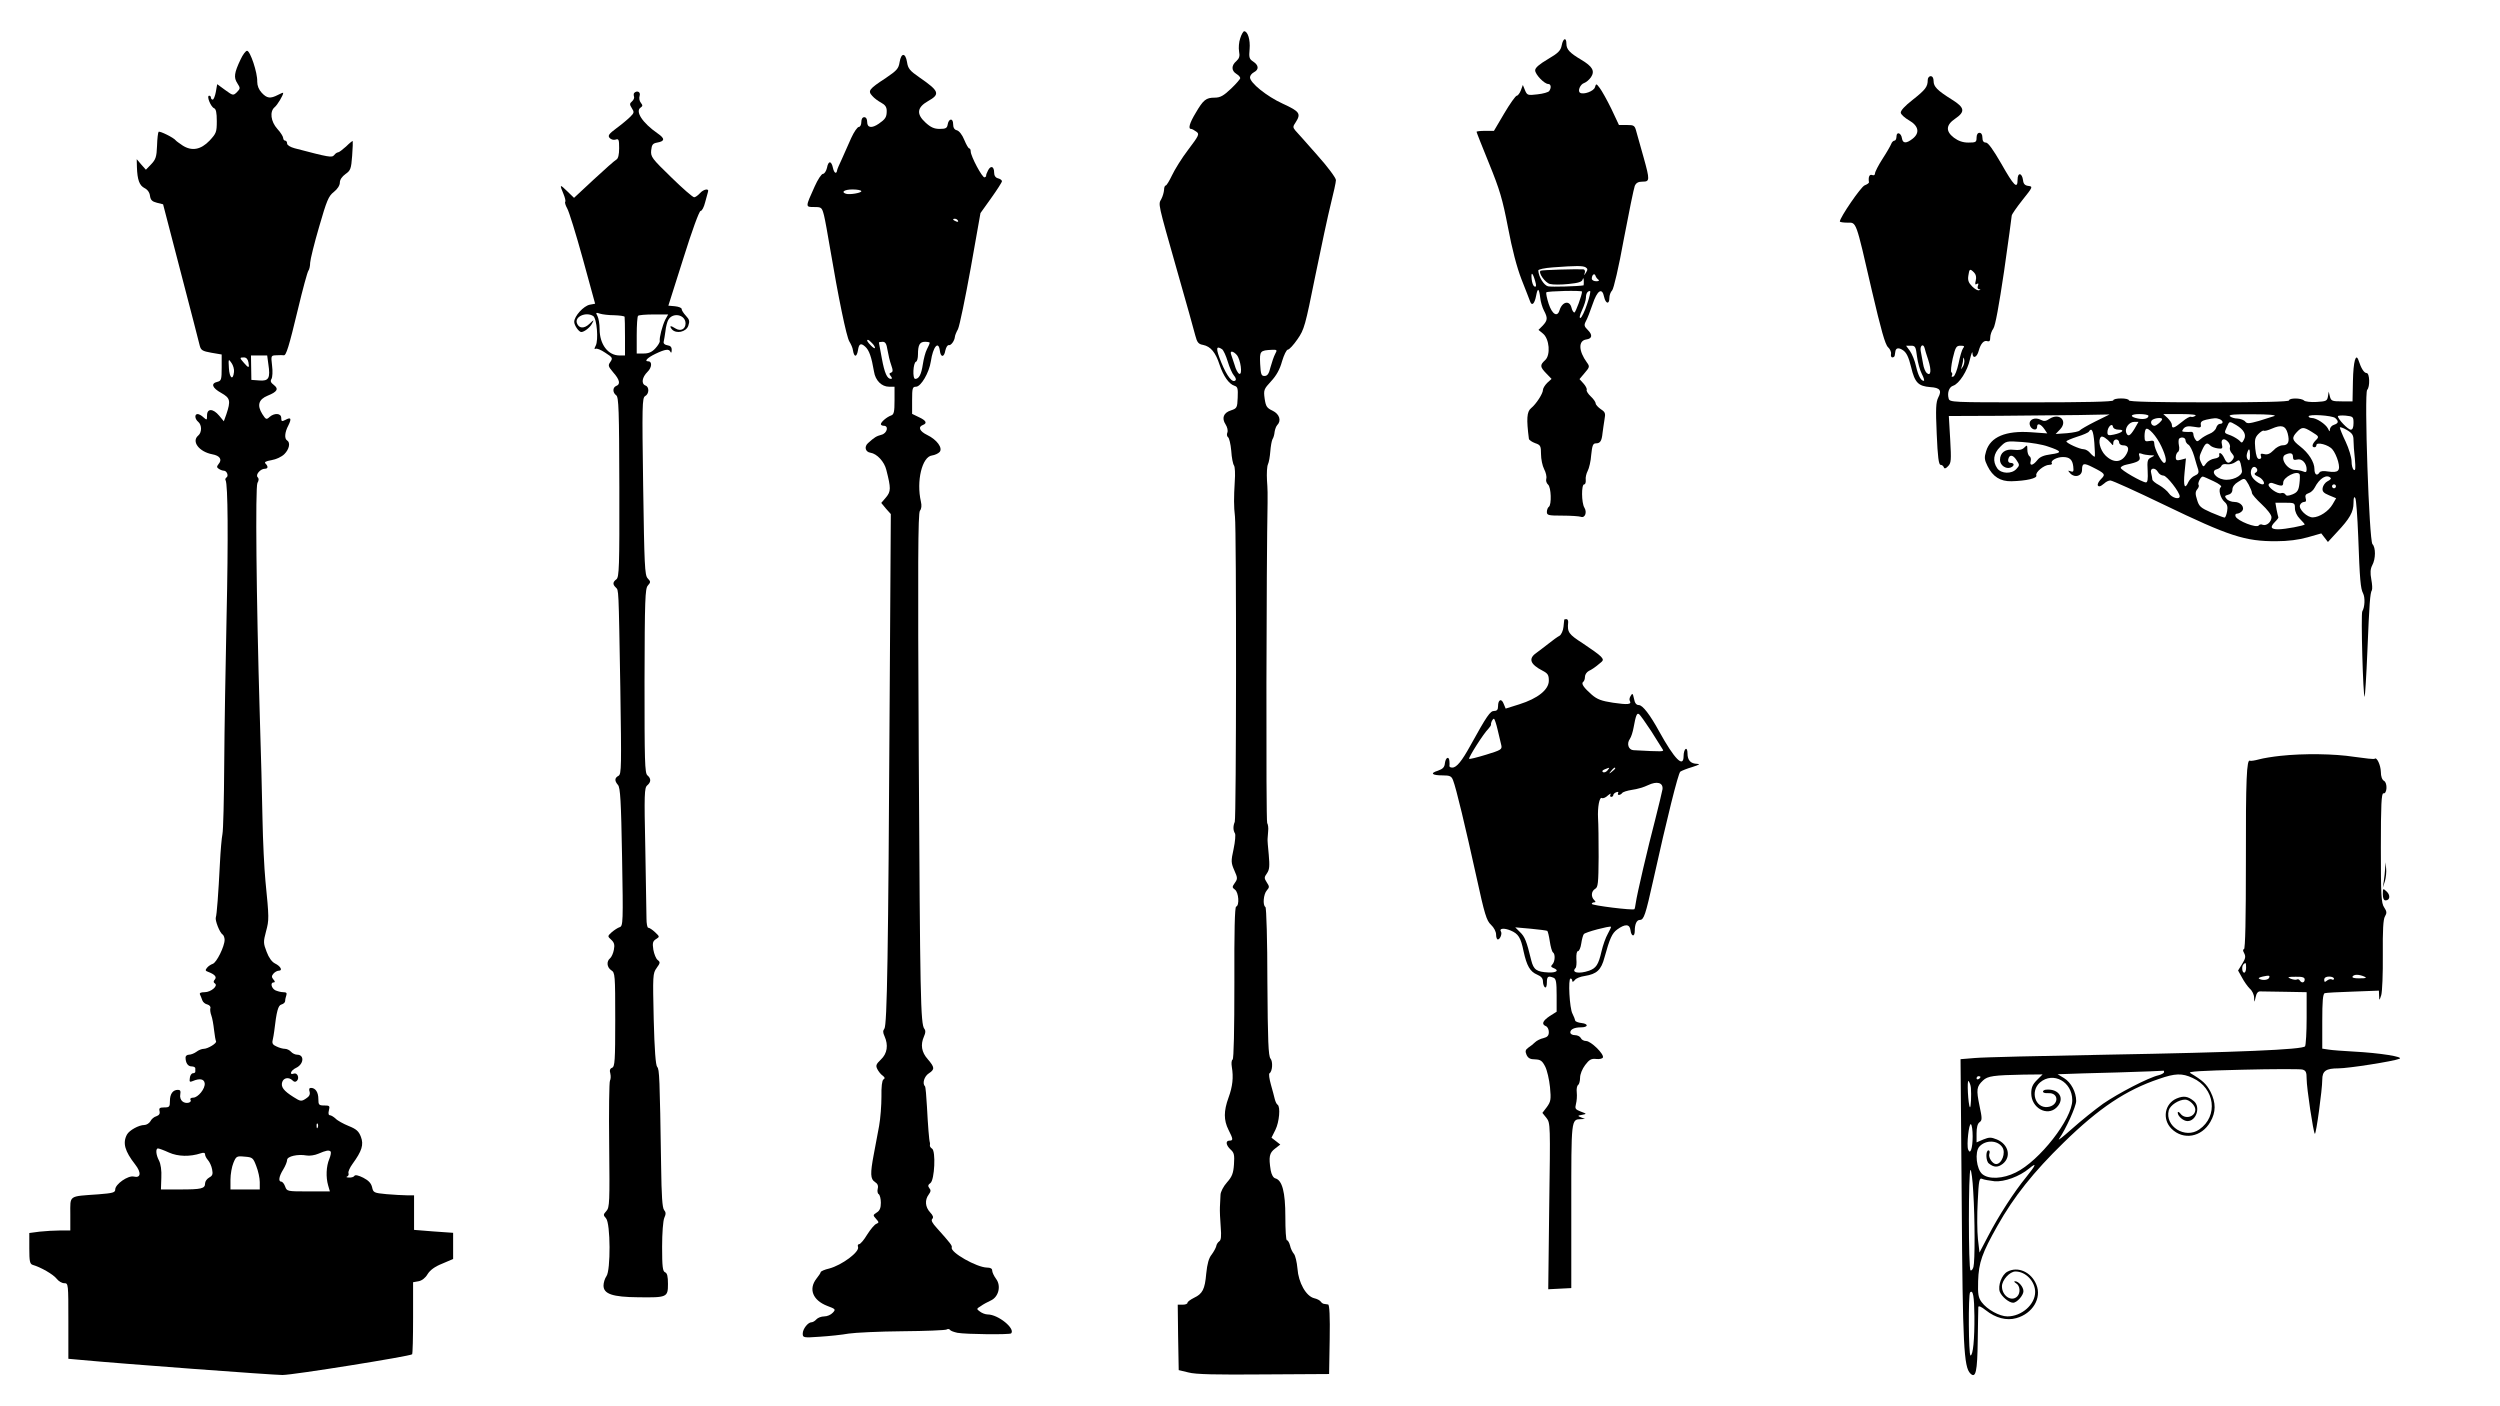
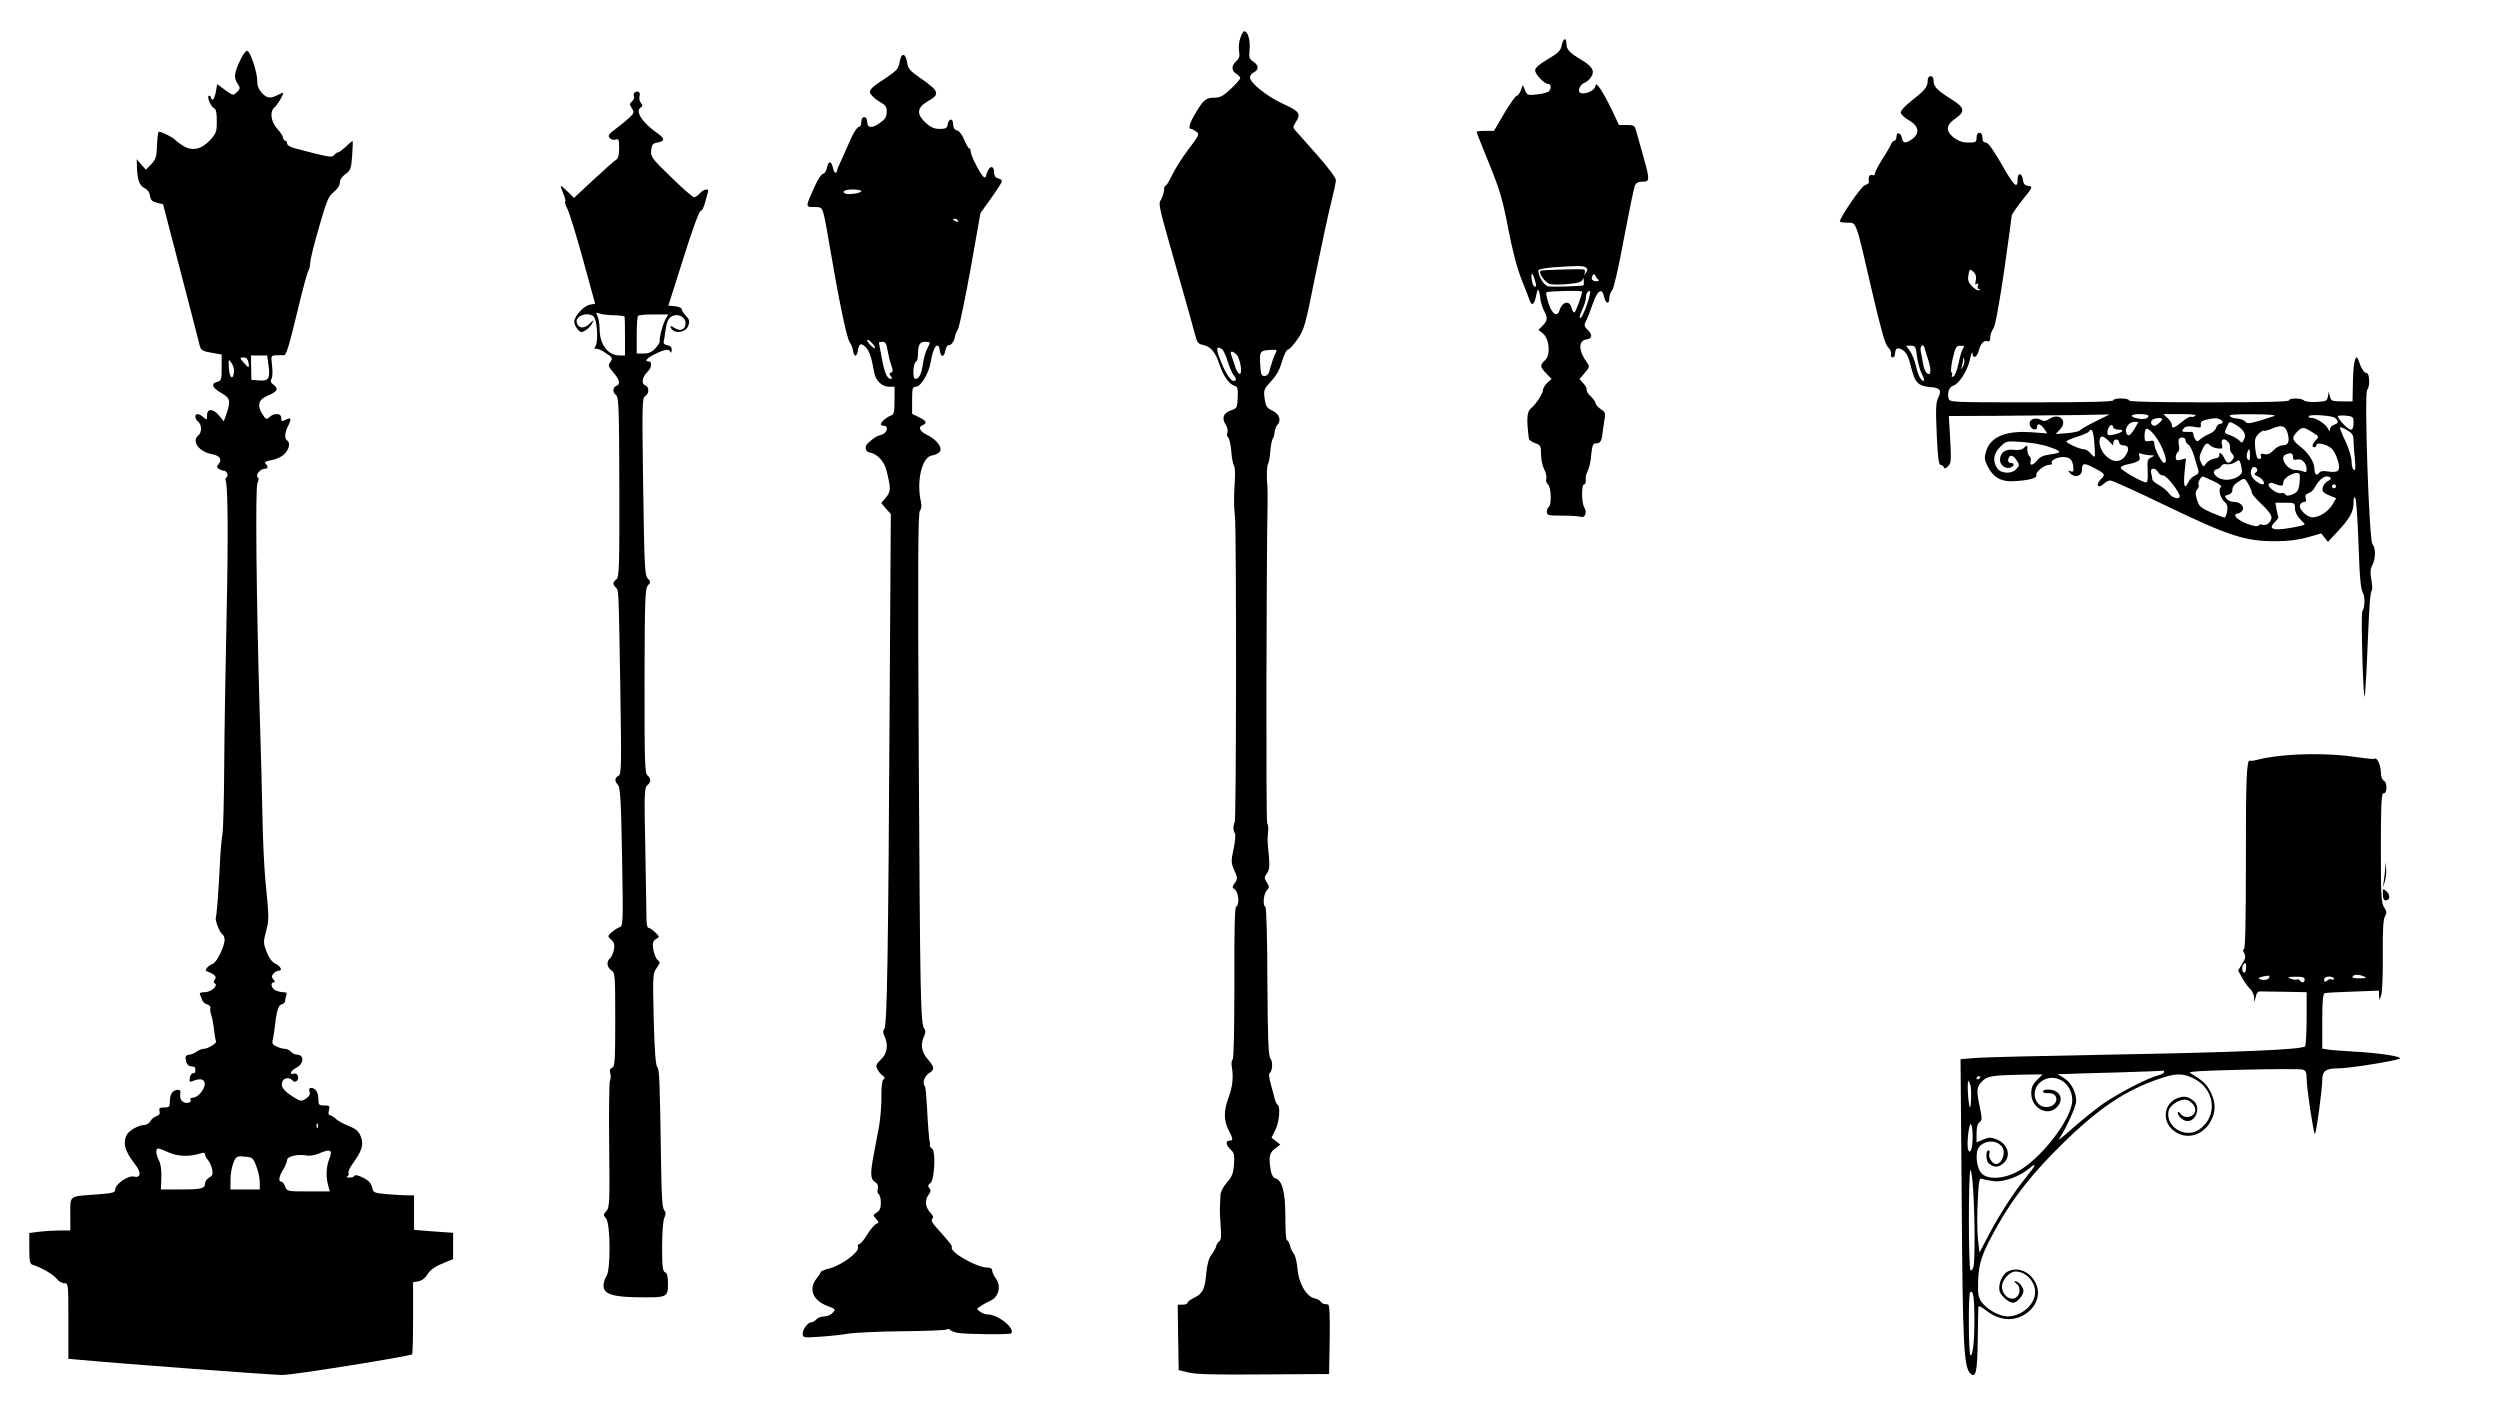
<svg xmlns="http://www.w3.org/2000/svg" version="1.0" width="1280pt" height="720pt" viewBox="0 0 1280 720" preserveAspectRatio="xMidYMid meet">
  <g transform="translate(0,720) scale(0.1,-0.1)" fill="#000000" stroke="none">
    <path d="M6350 7004 c-7 -19 -9 -50 -6 -67 5 -25 1 -36 -14 -50 -26 -22 -26 -49 0 -65 11 -7 20 -16 20 -22 0 -5 -21 -29 -47 -54 -38 -36 -55 -46 -84 -46 -44 0 -58 -11 -97 -78 -31 -51 -40 -82 -24 -82 5 0 16 -6 27 -14 17 -12 15 -18 -41 -92 -33 -43 -70 -103 -83 -131 -14 -29 -28 -53 -33 -53 -4 0 -8 -10 -8 -22 -1 -13 -7 -34 -14 -47 -16 -29 -20 -12 82 -371 45 -157 86 -304 92 -328 9 -35 16 -44 40 -48 39 -8 64 -39 84 -101 20 -59 48 -99 76 -108 17 -5 19 -14 17 -61 -2 -51 -4 -55 -34 -65 -39 -12 -49 -40 -28 -72 9 -14 13 -32 9 -42 -4 -9 -2 -20 4 -24 5 -3 13 -34 16 -69 2 -35 9 -69 14 -75 5 -7 7 -43 4 -82 -5 -84 -5 -127 1 -180 8 -67 7 -1546 -1 -1563 -9 -21 -9 -43 1 -59 4 -6 1 -42 -7 -80 -14 -63 -13 -71 4 -110 17 -38 17 -43 2 -64 -14 -20 -14 -23 1 -34 19 -14 24 -81 6 -87 -7 -2 -10 -124 -9 -390 0 -242 -3 -389 -9 -393 -6 -3 -7 -20 -4 -38 9 -53 4 -100 -17 -157 -25 -69 -25 -115 0 -165 24 -47 25 -55 5 -55 -22 0 -18 -24 6 -46 18 -16 20 -28 17 -75 -3 -46 -10 -64 -36 -93 -18 -20 -33 -49 -33 -64 -1 -15 -2 -43 -3 -62 -1 -19 1 -65 4 -101 4 -50 2 -69 -8 -75 -7 -5 -14 -16 -15 -25 -2 -8 -12 -27 -23 -42 -15 -18 -23 -48 -28 -97 -7 -82 -19 -104 -63 -125 -18 -9 -33 -20 -33 -25 0 -6 -11 -10 -25 -10 l-25 0 2 -167 3 -168 50 -12 c36 -10 143 -12 385 -10 l335 2 3 178 c2 115 -1 177 -8 178 -5 1 -15 2 -20 3 -6 0 -14 6 -18 12 -4 6 -19 14 -33 17 -42 10 -81 80 -86 152 -3 33 -11 67 -18 75 -7 8 -17 27 -20 43 -4 15 -11 27 -16 27 -5 0 -8 54 -8 120 0 127 -16 188 -52 197 -10 3 -19 19 -23 41 -11 69 -7 89 22 111 l27 21 -23 18 -22 17 20 40 c20 40 27 119 11 129 -5 3 -11 16 -14 28 -3 13 -12 47 -20 75 -8 29 -12 55 -7 58 15 9 18 60 5 75 -11 13 -14 89 -16 393 0 210 -5 380 -10 383 -15 9 -10 66 7 85 14 16 14 20 0 41 -14 22 -14 26 1 47 13 19 14 37 9 95 -4 39 -7 76 -6 81 0 6 2 24 3 40 2 17 -1 35 -5 41 -7 9 -4 1347 2 1639 1 28 0 79 -3 115 -2 36 0 73 5 83 5 10 10 40 12 66 2 26 7 54 11 62 5 7 10 24 11 38 2 13 8 29 13 34 23 23 12 57 -23 74 -30 14 -35 22 -41 62 -6 44 -4 49 33 89 27 29 45 61 56 102 10 33 23 60 30 60 7 0 29 24 49 53 35 50 40 70 91 323 30 148 66 315 80 371 14 56 26 110 26 121 0 11 -43 69 -96 128 -53 60 -103 117 -112 126 -13 16 -13 20 2 42 28 44 21 55 -66 95 -83 38 -168 107 -168 135 0 9 9 20 20 26 27 14 25 36 -4 55 -20 13 -22 21 -18 64 4 46 -9 91 -28 91 -4 0 -14 -16 -20 -36z m-93 -1592 c7 -5 20 -33 29 -63 9 -30 23 -62 32 -72 8 -9 12 -20 8 -24 -15 -16 -43 18 -73 91 -29 72 -28 89 4 68z m272 -24 c-7 -13 -17 -43 -24 -68 -8 -34 -16 -45 -31 -45 -16 0 -19 8 -22 62 -3 66 -1 69 61 72 26 1 27 -1 16 -21z m-197 -5 c20 -23 31 -104 13 -97 -7 3 -18 23 -24 46 -7 22 -15 46 -18 54 -7 20 11 17 29 -3z" />
    <path d="M7996 6968 c-5 -27 -18 -40 -71 -71 -44 -26 -65 -44 -65 -57 0 -21 47 -70 67 -70 14 0 17 -19 5 -36 -4 -6 -31 -14 -60 -17 -50 -6 -53 -5 -64 21 l-11 27 -10 -27 c-6 -16 -16 -28 -21 -28 -6 0 -35 -41 -64 -90 l-53 -90 -45 0 c-24 0 -44 -2 -44 -5 0 -3 29 -76 64 -162 55 -135 69 -183 97 -328 21 -111 45 -203 69 -265 21 -52 40 -103 44 -113 9 -26 23 -13 31 29 8 43 15 39 21 -11 2 -20 11 -50 19 -65 20 -38 19 -50 -6 -77 l-22 -22 23 -19 c33 -27 40 -110 11 -136 -27 -25 -27 -34 6 -68 l27 -28 -22 -20 c-12 -12 -22 -28 -22 -36 0 -19 -35 -73 -61 -94 -22 -18 -24 -56 -11 -157 1 -6 16 -16 32 -22 27 -9 30 -14 30 -56 0 -25 7 -60 16 -77 9 -17 14 -39 11 -49 -3 -10 1 -23 9 -30 16 -13 19 -104 4 -114 -5 -3 -10 -15 -10 -26 0 -17 7 -19 79 -19 44 0 86 -3 95 -6 21 -8 33 23 18 47 -15 24 -16 119 -1 119 6 0 9 10 8 23 -2 12 3 33 10 46 7 13 16 50 18 82 5 48 9 59 24 59 22 0 30 12 34 53 2 18 7 48 10 69 6 32 4 38 -19 53 -14 10 -26 23 -26 29 0 7 -11 23 -25 36 -14 13 -24 29 -21 34 2 6 -6 21 -17 33 l-20 22 27 32 c25 29 26 33 11 53 -43 59 -45 112 -3 118 30 4 33 23 8 48 -19 19 -21 25 -10 46 7 12 22 51 34 86 24 72 49 88 59 38 8 -36 27 -40 27 -6 0 14 6 31 14 39 8 8 34 119 60 263 26 137 51 259 56 272 7 16 18 22 40 22 37 0 38 7 5 125 -14 50 -30 107 -36 128 -9 35 -12 37 -50 37 l-40 0 -39 83 c-22 45 -49 93 -59 106 -18 24 -19 24 -25 4 -6 -20 -58 -39 -76 -28 -14 9 1 44 21 50 11 4 26 17 35 30 21 32 7 55 -50 89 -59 35 -76 53 -76 82 0 35 -17 29 -24 -8z m123 -1137 c10 -7 11 -12 1 -27 -10 -16 -11 -16 -6 -1 3 9 0 17 -7 18 -33 2 -213 -3 -219 -7 -14 -9 23 -62 48 -68 15 -4 57 -4 95 0 51 5 69 11 72 23 3 10 5 8 6 -6 0 -13 0 -23 -1 -24 -25 -5 -165 -9 -182 -5 -21 5 -48 48 -50 81 -1 6 33 13 74 16 123 9 154 9 169 0z m-259 -70 c7 -24 6 -31 -3 -28 -7 2 -13 19 -15 38 -4 40 5 35 18 -10z m324 7 c6 -5 1 -8 -11 -8 -13 0 -23 6 -23 13 0 20 14 31 19 15 2 -7 9 -16 15 -20z m-84 -61 c0 -18 -33 -107 -39 -107 -5 0 -12 11 -15 25 -10 39 -47 31 -61 -13 -11 -38 -38 -22 -56 33 -9 28 -14 53 -12 58 4 7 183 11 183 4z m26 -64 c-12 -37 -28 -69 -34 -71 -7 -2 -4 14 8 40 11 24 20 52 20 64 0 21 8 34 21 34 4 0 -2 -30 -15 -67z" />
    <path d="M1232 6896 c-33 -69 -36 -93 -17 -122 16 -25 16 -27 -2 -46 -19 -18 -20 -18 -60 11 l-41 30 -7 -40 c-4 -21 -11 -39 -16 -39 -5 0 -9 5 -9 10 0 6 -4 10 -9 10 -15 0 8 -57 25 -64 10 -4 14 -23 14 -66 0 -57 -3 -63 -37 -100 -45 -47 -91 -55 -138 -25 -16 11 -32 22 -35 26 -10 14 -83 50 -88 44 -3 -3 -7 -35 -8 -72 -2 -56 -7 -70 -30 -94 l-27 -28 -24 27 -23 27 1 -40 c2 -66 13 -95 39 -108 16 -8 26 -23 28 -40 3 -21 11 -29 35 -35 l32 -8 91 -350 c50 -192 94 -361 97 -375 6 -22 14 -27 59 -35 l53 -9 0 -67 c0 -61 -2 -68 -22 -73 -35 -8 -27 -31 20 -57 46 -26 49 -40 26 -109 l-13 -36 -24 29 c-31 37 -62 38 -62 1 0 -25 -1 -25 -18 -10 -10 10 -24 17 -30 17 -17 0 -15 -25 3 -40 19 -16 19 -54 0 -70 -36 -30 4 -83 72 -96 39 -7 52 -27 32 -50 -10 -13 -10 -17 2 -25 8 -5 19 -9 25 -9 16 0 26 -28 13 -35 -5 -4 -7 -10 -4 -14 12 -20 14 -298 5 -701 -5 -239 -11 -579 -12 -755 -1 -176 -5 -336 -9 -355 -4 -19 -10 -87 -13 -150 -8 -158 -16 -263 -21 -277 -5 -15 20 -79 35 -88 5 -3 10 -16 10 -27 0 -33 -41 -117 -61 -123 -9 -3 -23 -12 -29 -20 -10 -12 -9 -16 6 -21 34 -13 45 -26 34 -39 -8 -9 -8 -15 0 -20 19 -12 -20 -45 -52 -45 -20 0 -28 -4 -24 -12 3 -7 9 -20 12 -30 3 -9 15 -19 26 -21 11 -3 18 -12 15 -19 -2 -7 0 -24 5 -37 5 -13 11 -47 14 -75 3 -28 8 -54 10 -57 6 -10 -42 -39 -63 -39 -10 0 -27 -7 -37 -15 -11 -8 -28 -15 -38 -15 -10 0 -18 -6 -18 -14 0 -28 12 -46 31 -46 10 0 19 -4 19 -10 0 -5 0 -13 0 -17 0 -5 -6 -8 -12 -8 -7 0 -15 -11 -16 -24 -3 -20 -1 -23 15 -16 35 15 58 11 61 -11 4 -27 -34 -74 -59 -74 -11 0 -17 -5 -14 -10 10 -16 -24 -24 -41 -9 -9 7 -14 22 -11 36 3 17 0 23 -12 23 -26 0 -41 -21 -41 -57 0 -30 -3 -33 -29 -33 -24 0 -28 -4 -24 -19 3 -13 -2 -21 -16 -26 -12 -3 -26 -15 -31 -26 -6 -10 -20 -19 -31 -19 -28 0 -77 -27 -89 -49 -23 -43 -11 -85 42 -153 33 -42 29 -71 -7 -62 -29 7 -95 -39 -95 -66 0 -16 -12 -19 -87 -25 -154 -11 -143 -3 -143 -101 l0 -84 -52 0 c-29 0 -77 -3 -105 -6 l-53 -7 0 -79 c0 -66 3 -79 17 -84 42 -12 106 -49 123 -71 10 -13 27 -23 39 -23 21 0 21 -3 21 -194 l0 -193 67 -6 c200 -19 982 -77 1029 -77 55 0 653 96 664 106 3 3 5 88 5 187 l0 182 28 5 c17 3 35 17 46 36 13 21 37 39 75 54 l56 24 0 67 0 67 -100 7 -100 8 0 88 0 89 -37 0 c-21 0 -68 3 -105 6 -64 6 -67 8 -73 36 -5 20 -18 34 -45 48 -24 12 -41 16 -45 10 -3 -6 -16 -10 -28 -9 -12 0 -17 3 -10 5 7 3 10 11 7 18 -2 7 7 28 21 47 48 66 58 98 43 138 -11 29 -23 40 -63 56 -27 11 -58 28 -67 38 -10 9 -23 17 -29 17 -7 0 -9 10 -5 25 6 23 3 25 -24 25 -27 0 -30 3 -30 33 0 35 -15 57 -38 57 -9 0 -11 -7 -7 -19 4 -14 -1 -25 -19 -36 -23 -15 -27 -15 -63 8 -51 32 -66 52 -58 77 7 22 34 27 53 8 8 -8 15 -9 22 -2 15 15 2 44 -16 37 -25 -9 -15 17 11 29 41 19 45 68 6 68 -10 0 -24 7 -31 15 -7 8 -21 15 -31 15 -10 0 -29 5 -43 12 -19 8 -24 16 -20 32 3 12 6 32 8 46 12 103 20 133 37 137 11 3 19 11 19 18 0 8 3 20 6 29 4 12 0 16 -16 16 -12 0 -30 5 -41 10 -20 11 -26 40 -8 40 8 0 8 5 -1 15 -10 12 -10 18 0 30 7 8 19 15 27 15 22 0 10 23 -19 37 -16 8 -32 30 -43 60 -17 44 -17 51 -3 104 16 59 16 68 -3 259 -6 63 -13 205 -15 315 -2 110 -8 351 -14 535 -18 607 -23 1165 -12 1187 8 14 8 23 1 30 -12 12 14 43 37 43 17 0 18 12 3 27 -7 7 2 12 31 17 24 4 52 17 66 31 25 25 32 59 14 70 -15 9 -12 42 6 76 18 36 14 45 -15 29 -18 -9 -21 -8 -21 10 0 25 -35 27 -60 5 -16 -15 -19 -13 -37 15 -28 45 -19 75 27 94 50 20 58 35 32 55 -16 12 -19 20 -12 31 5 8 7 39 3 68 -6 52 -6 52 23 53 16 1 32 1 37 0 12 -2 26 42 73 238 24 101 48 189 53 195 5 6 9 25 9 41 1 17 21 99 46 184 39 135 48 157 75 178 19 15 31 34 31 48 0 15 11 31 29 44 26 18 29 27 34 93 3 40 4 74 3 76 -2 1 -17 -11 -34 -28 -18 -16 -36 -30 -41 -30 -5 0 -14 -6 -20 -14 -12 -14 -24 -12 -203 35 -22 6 -38 16 -38 24 0 8 -4 15 -10 15 -5 0 -10 6 -10 13 0 7 -13 29 -30 47 -34 38 -40 89 -14 111 14 11 44 61 44 73 0 3 -12 -2 -27 -10 -39 -20 -56 -18 -83 11 -15 16 -23 36 -23 57 2 45 -36 158 -52 158 -7 0 -22 -20 -33 -44z m142 -1561 c11 -71 2 -87 -46 -83 l-41 3 -1 63 -1 62 41 0 42 0 6 -45z m-102 10 c6 -31 1 -31 -23 -3 -23 26 -23 28 0 28 12 0 20 -9 23 -25z m-74 -50 c-5 -45 -23 -31 -26 20 -3 48 -2 49 13 27 9 -12 15 -34 13 -47z m429 -3867 c-3 -8 -6 -5 -6 6 -1 11 2 17 5 13 3 -3 4 -12 1 -19z m-762 -129 c47 -21 108 -22 163 -4 15 5 22 3 22 -6 0 -7 7 -20 15 -29 8 -9 18 -30 21 -47 5 -25 2 -33 -15 -42 -12 -7 -21 -20 -21 -30 0 -27 -19 -31 -129 -31 l-97 0 2 60 c2 37 -3 71 -12 88 -16 30 -18 62 -5 62 5 0 30 -9 56 -21z m828 5 c3 -4 0 -21 -7 -38 -16 -38 -18 -93 -6 -135 l9 -31 -110 0 c-108 0 -110 0 -119 25 -5 14 -14 25 -20 25 -16 0 -12 27 10 62 11 18 20 40 20 49 0 19 56 31 99 23 15 -3 43 1 61 9 40 17 54 20 63 11z m-381 -74 c10 -25 18 -62 18 -82 l0 -38 -75 0 -75 0 0 50 c0 28 7 67 15 86 14 34 17 36 57 32 41 -3 44 -6 60 -48z" />
    <path d="M4606 6882 c-5 -33 -14 -43 -70 -81 -87 -57 -94 -66 -70 -92 10 -12 31 -27 46 -35 20 -11 28 -22 28 -42 0 -32 -7 -42 -40 -65 -36 -25 -60 -22 -60 8 0 16 -6 25 -15 25 -9 0 -15 -9 -15 -25 0 -14 -6 -25 -13 -25 -7 0 -25 -26 -39 -57 -14 -32 -36 -80 -48 -108 -13 -27 -24 -53 -24 -57 -3 -21 -15 -15 -21 11 -8 39 -24 40 -31 1 -4 -16 -13 -30 -20 -30 -8 0 -27 -29 -43 -65 -48 -106 -48 -105 -3 -105 38 0 40 -1 51 -43 6 -24 19 -98 30 -163 43 -255 85 -460 100 -483 8 -13 17 -33 18 -44 6 -38 20 -37 26 1 5 33 15 37 37 17 20 -18 32 -52 45 -128 7 -45 39 -77 77 -77 l28 0 0 -70 c0 -58 -3 -72 -17 -77 -23 -8 -53 -34 -53 -45 0 -4 7 -8 15 -8 27 0 17 -39 -12 -46 -26 -7 -36 -13 -69 -43 -20 -18 -14 -45 13 -49 33 -5 71 -46 81 -88 24 -94 24 -110 -2 -141 l-24 -28 24 -29 25 -28 -6 -961 c-7 -1285 -13 -1657 -27 -1674 -8 -10 -8 -20 1 -39 20 -45 14 -88 -19 -119 -25 -24 -27 -31 -18 -49 6 -12 18 -27 27 -33 12 -9 13 -15 4 -20 -7 -5 -11 -37 -10 -88 0 -44 -5 -111 -12 -150 -7 -38 -19 -103 -27 -144 -19 -100 -18 -128 6 -143 13 -8 18 -19 14 -34 -3 -12 -1 -25 5 -28 6 -4 11 -24 11 -44 0 -27 -6 -41 -21 -50 -20 -13 -20 -14 -4 -32 16 -18 16 -20 2 -26 -9 -3 -30 -28 -47 -55 -16 -27 -35 -49 -41 -49 -6 0 -9 -6 -6 -14 10 -25 -83 -94 -148 -111 -23 -5 -42 -14 -43 -18 0 -4 -10 -19 -22 -34 -41 -53 -19 -110 55 -139 43 -16 45 -18 29 -35 -10 -11 -29 -19 -44 -19 -15 0 -33 -7 -40 -15 -7 -8 -18 -15 -25 -15 -18 0 -45 -34 -45 -58 0 -21 3 -22 88 -16 48 3 114 10 147 16 33 5 157 11 275 12 118 1 220 5 227 9 6 4 14 3 17 -2 3 -5 20 -11 38 -15 45 -8 267 -10 275 -3 23 24 -66 97 -120 97 -12 0 -30 7 -40 15 -18 13 -18 14 5 28 12 9 35 21 50 28 41 18 55 75 28 111 -11 15 -20 34 -20 43 0 10 -9 15 -27 15 -52 1 -189 78 -180 103 3 9 -7 22 -76 99 -24 26 -31 40 -24 47 8 8 4 18 -11 34 -25 27 -28 63 -7 91 11 15 12 23 3 33 -8 10 -7 17 6 26 21 16 28 164 8 176 -7 4 -12 12 -11 17 1 5 1 11 0 14 -4 10 -10 88 -15 184 -3 54 -7 101 -10 104 -15 14 -4 51 19 66 32 21 31 31 -5 73 -32 36 -38 74 -19 117 8 18 9 29 2 38 -20 24 -22 164 -29 1405 -5 974 -4 1236 6 1248 8 10 10 26 5 47 -24 105 6 230 57 236 14 2 32 10 39 18 17 20 -14 63 -64 87 -39 19 -48 41 -22 51 24 9 17 23 -20 40 l-35 17 0 69 c0 63 2 70 20 70 25 0 67 71 76 130 11 75 39 108 46 55 4 -36 22 -36 28 0 4 17 11 29 18 28 11 -3 29 22 31 42 0 6 7 24 16 40 8 17 37 157 65 312 l50 282 55 77 c30 42 55 81 55 86 0 6 -9 12 -20 15 -13 3 -20 14 -20 29 0 32 -17 39 -31 12 -7 -13 -11 -25 -10 -28 1 -2 -2 -6 -8 -8 -11 -4 -71 108 -71 133 0 8 -3 15 -7 15 -5 0 -16 20 -26 44 -10 25 -26 46 -38 49 -13 3 -19 14 -19 32 0 32 -23 29 -28 -3 -3 -18 -10 -22 -41 -22 -28 0 -46 8 -73 33 -47 43 -43 77 13 109 64 36 59 51 -44 122 -49 34 -58 45 -63 78 -8 49 -30 49 -38 0z m-196 -661 c0 -9 -60 -19 -79 -13 -27 9 -7 22 34 22 25 0 45 -4 45 -9z m495 -151 c3 -6 -1 -7 -9 -4 -18 7 -21 14 -7 14 6 0 13 -4 16 -10z m-441 -626 c9 -8 16 -20 16 -25 0 -5 -9 0 -20 11 -19 19 -25 30 -16 30 3 0 12 -7 20 -16z m80 -36 c4 -24 12 -58 19 -77 10 -28 9 -35 -1 -39 -10 -3 -10 -7 -1 -18 7 -8 7 -14 1 -14 -20 0 -33 29 -47 105 -8 42 -15 79 -15 81 0 2 8 4 19 4 14 0 20 -10 25 -42z m216 37 c0 -4 -6 -18 -14 -33 -8 -15 -17 -50 -21 -77 -8 -53 -20 -75 -39 -75 -15 0 -11 83 4 88 6 2 10 19 10 37 0 49 9 65 36 65 13 0 24 -2 24 -5z" />
    <path d="M9870 6791 c0 -35 -11 -50 -77 -102 -41 -32 -63 -56 -61 -67 2 -9 21 -26 42 -38 49 -28 57 -64 19 -94 -33 -26 -51 -25 -55 2 -4 28 -28 36 -28 9 0 -12 -5 -21 -10 -21 -6 0 -14 -8 -17 -17 -4 -10 -24 -45 -45 -77 -21 -33 -38 -66 -38 -74 0 -8 -6 -12 -15 -8 -14 5 -20 -11 -16 -37 1 -4 -9 -11 -22 -16 -19 -7 -127 -165 -127 -185 0 -3 17 -6 38 -6 48 0 42 17 126 -348 47 -201 68 -277 83 -290 10 -9 17 -25 15 -34 -2 -10 1 -18 7 -18 6 0 12 5 12 10 1 6 2 14 3 19 2 20 17 23 39 8 18 -12 29 -34 42 -87 19 -80 37 -97 98 -102 50 -3 60 -17 41 -53 -12 -24 -14 -56 -8 -187 5 -117 10 -158 20 -158 7 0 14 -6 16 -12 3 -9 10 -8 22 5 16 16 17 30 11 137 l-7 120 253 1 c140 1 325 3 412 4 l158 3 -73 -36 c-40 -20 -76 -41 -80 -46 -3 -5 -32 -11 -65 -14 l-58 -4 23 24 c40 43 -3 86 -54 54 -19 -13 -29 -14 -44 -6 -30 16 -62 3 -58 -23 4 -26 38 -37 38 -12 0 21 19 15 38 -13 l14 -21 -84 6 c-129 9 -207 -24 -229 -97 -10 -32 -9 -44 7 -76 27 -55 66 -79 122 -78 77 2 134 15 128 30 -6 16 40 54 66 54 11 0 17 4 13 9 -7 13 27 31 57 31 34 0 49 -13 53 -48 3 -26 1 -30 -13 -25 -16 5 -16 5 -1 -12 23 -23 59 -12 59 19 0 35 9 37 54 14 64 -32 67 -37 45 -59 -20 -20 -25 -39 -10 -39 5 0 16 7 25 15 8 8 22 15 31 15 10 0 133 -56 274 -124 334 -161 416 -188 576 -187 59 0 114 7 160 20 l70 20 17 -22 17 -22 46 50 c66 70 85 104 85 150 0 27 3 35 9 25 5 -8 11 -96 15 -195 8 -225 12 -268 25 -293 11 -21 9 -71 -4 -92 -8 -12 4 -445 12 -437 2 3 9 108 14 233 10 246 14 298 23 312 3 6 2 30 -3 56 -6 33 -5 53 5 72 18 33 18 91 1 108 -17 17 -43 774 -27 790 15 15 13 86 -3 86 -13 0 -28 24 -41 64 -14 42 -27 -4 -29 -105 l-2 -104 -55 0 c-49 0 -55 2 -61 25 l-6 25 -4 -25 c-4 -23 -9 -25 -58 -28 -30 -2 -59 2 -64 7 -14 14 -77 14 -77 1 0 -7 -143 -10 -410 -10 -267 0 -410 3 -410 10 0 6 -18 10 -40 10 -22 0 -40 -4 -40 -10 0 -7 -146 -10 -419 -10 -410 0 -419 0 -424 20 -8 30 3 59 23 65 31 10 74 77 86 135 7 30 13 44 13 32 1 -31 23 -23 32 12 10 37 27 56 45 49 10 -3 14 2 14 19 0 13 7 34 16 46 10 14 29 119 55 294 21 149 39 277 39 284 0 6 25 42 55 80 53 66 54 69 31 72 -18 2 -26 10 -28 29 -5 39 -28 42 -28 3 0 -51 -19 -32 -84 83 -41 71 -67 107 -78 107 -12 0 -18 8 -18 25 0 16 -6 25 -15 25 -9 0 -15 -9 -15 -25 0 -23 -4 -25 -42 -25 -28 0 -51 8 -74 25 -43 33 -41 65 6 97 53 36 50 57 -16 98 -75 47 -94 66 -94 95 0 16 -6 25 -15 25 -8 0 -15 -9 -15 -19z m237 -986 c10 -10 13 -24 9 -41 -5 -19 -3 -24 5 -18 9 5 10 2 6 -9 -4 -10 -1 -17 6 -18 9 0 9 -2 0 -5 -6 -3 -22 6 -35 19 -19 19 -24 32 -20 56 5 35 8 37 29 16z m-292 -430 c4 -31 15 -71 25 -90 10 -19 14 -35 10 -35 -15 0 -29 27 -40 75 -6 28 -20 62 -31 78 l-20 27 25 0 c22 0 25 -5 31 -55z m39 43 c1 -7 10 -35 19 -62 17 -53 13 -84 -8 -66 -7 6 -16 27 -19 48 -4 20 -9 49 -12 65 -5 27 13 41 20 15z m197 -1 c-6 -8 -16 -42 -23 -77 -8 -36 -19 -65 -27 -68 -8 -3 -11 0 -7 6 3 6 2 13 -3 16 -4 3 -1 35 7 71 14 58 18 65 40 65 19 0 22 -3 13 -13z m-1 -94 c-11 -17 -11 -17 -6 0 3 10 7 26 7 35 1 15 2 15 6 0 2 -10 -1 -25 -7 -35z m950 -252 c0 -14 -23 -20 -53 -14 -46 9 -41 23 7 23 25 0 46 -4 46 -9z m240 0 c-8 -6 -18 -7 -22 -5 -5 3 -25 -8 -45 -25 -42 -34 -53 -38 -53 -16 0 8 -10 23 -22 35 l-22 20 90 0 c58 0 84 -4 74 -9z m405 -1 c-11 -4 -47 -15 -79 -25 -50 -14 -61 -15 -70 -4 -6 8 -24 15 -40 16 -15 0 -33 6 -39 12 -8 8 24 11 119 10 77 0 121 -4 109 -9z m311 -10 c19 -17 18 -27 -6 -35 -11 -3 -20 -14 -21 -23 0 -14 -2 -13 -10 4 -12 23 -59 54 -83 54 -9 0 -16 4 -16 8 0 13 119 5 136 -8z m94 -26 c0 -23 -5 -34 -14 -34 -14 0 -66 54 -66 69 0 3 18 5 40 3 38 -4 40 -6 40 -38z m-980 20 c0 -9 -28 -34 -39 -34 -17 0 -24 22 -10 31 16 10 49 12 49 3z m294 0 c20 -8 21 -24 2 -24 -7 0 -16 -9 -19 -20 -3 -11 -18 -25 -34 -31 -15 -6 -36 -18 -46 -27 -16 -14 -19 -14 -27 -2 -6 8 -10 21 -10 28 0 7 -6 12 -12 11 -7 -1 -21 -1 -32 0 -16 1 -16 3 -6 17 10 11 23 14 52 9 34 -6 39 -5 36 11 -2 13 5 20 27 25 43 9 51 10 69 3z m-435 -49 c-23 -38 -34 -43 -43 -20 -8 23 15 55 41 55 l22 0 -20 -35z m520 19 c40 -24 54 -50 40 -75 -9 -18 -12 -18 -22 -6 -7 7 -27 20 -44 27 -38 14 -36 11 -21 45 13 30 12 29 47 9z m-601 -24 c34 0 18 -16 -25 -25 -28 -6 -33 -4 -33 12 0 26 24 50 28 29 2 -10 14 -16 30 -16z m865 -19 c11 -43 3 -61 -26 -61 -13 0 -34 -11 -47 -26 -18 -18 -31 -23 -47 -19 -17 4 -21 2 -17 -10 4 -9 0 -15 -9 -15 -10 0 -16 15 -20 53 -4 43 -2 56 15 74 12 12 24 20 28 18 5 -3 23 2 41 10 50 22 71 16 82 -24z m337 -36 c0 -17 3 -60 7 -95 4 -47 3 -61 -5 -56 -7 4 -12 24 -12 44 0 20 -14 66 -30 100 -17 35 -30 68 -30 73 0 4 16 -1 35 -12 29 -17 35 -27 35 -54z m-984 -30 c25 -53 30 -85 14 -85 -12 0 -50 73 -50 98 0 15 -5 18 -25 14 -22 -4 -25 -1 -25 25 0 16 3 33 7 36 11 12 55 -36 79 -88z m770 74 c39 -24 39 -25 19 -45 -17 -18 -20 -34 -5 -34 6 0 10 5 10 11 0 18 63 2 82 -22 10 -11 23 -39 29 -61 13 -49 2 -60 -52 -52 -22 4 -39 2 -43 -5 -13 -20 -26 -11 -26 17 0 36 -30 83 -74 117 -41 32 -44 43 -16 73 26 27 34 27 76 1z m-1113 -56 c3 -38 4 -70 2 -71 -2 -2 -12 6 -22 17 -9 12 -25 21 -35 21 -20 0 -88 31 -88 40 0 4 25 14 55 24 30 9 57 21 60 26 14 23 23 6 28 -57z m85 -2 c10 -13 12 -13 12 2 0 9 7 17 15 17 8 0 15 -7 15 -15 0 -8 9 -15 19 -15 27 0 34 -15 20 -42 -25 -48 -68 -51 -110 -9 -27 28 -39 77 -22 94 7 7 30 -8 51 -32z m382 14 c0 -7 7 -18 15 -22 8 -5 21 -31 29 -58 8 -28 17 -59 21 -70 4 -15 0 -23 -17 -30 -13 -5 -27 -20 -33 -32 -19 -43 -27 -23 -20 48 l7 72 -26 -7 c-21 -5 -26 -3 -26 13 0 11 5 23 11 27 6 3 9 19 5 34 -3 15 -2 30 1 34 12 11 33 6 33 -9z m220 -10 c6 -8 10 -20 7 -27 -2 -7 2 -21 11 -30 12 -14 12 -20 2 -33 -18 -21 -29 -19 -42 10 -12 26 -30 35 -25 13 1 -8 -10 -14 -25 -16 -15 -2 -34 -13 -42 -24 -15 -21 -15 -21 -27 5 -10 21 -9 32 5 61 18 39 25 43 44 24 6 -6 23 -12 38 -14 23 -3 25 0 20 22 -7 28 14 34 34 9z m-925 -21 c72 -24 75 -32 16 -40 -37 -5 -57 -13 -70 -30 -23 -29 -41 -31 -34 -5 3 10 0 22 -6 25 -6 4 -11 19 -11 34 0 24 -1 25 -16 10 -11 -11 -27 -14 -53 -11 -43 6 -71 -14 -71 -52 0 -27 30 -48 54 -39 21 8 21 24 0 24 -9 0 -14 7 -12 17 5 27 24 26 42 -2 17 -25 17 -28 0 -46 -24 -27 -78 -25 -98 3 -25 36 -20 76 15 110 30 30 31 31 112 25 45 -3 105 -13 132 -23z m1035 -46 c0 -23 -3 -29 -11 -21 -6 6 -8 20 -4 32 9 30 15 26 15 -11z m-512 1 c26 0 26 -1 6 -11 -19 -9 -21 -17 -18 -69 2 -42 0 -59 -9 -59 -20 1 -130 64 -129 75 1 6 14 13 29 16 62 13 74 21 67 42 -5 16 -3 19 11 14 9 -4 29 -7 43 -8z m732 -8 c0 -15 5 -18 21 -14 25 7 49 -19 49 -50 0 -14 -4 -17 -17 -11 -10 4 -29 8 -43 8 -42 1 -81 66 -47 79 25 11 37 7 37 -12z m-261 -73 c1 -26 -54 -51 -95 -43 -42 7 -66 44 -35 52 11 3 22 11 25 18 2 7 14 11 28 8 13 -2 32 3 43 11 18 13 21 13 27 -7 3 -12 6 -30 7 -39z m77 11 c3 -6 1 -15 -7 -19 -10 -6 -6 -12 14 -21 23 -10 39 -39 21 -39 -14 0 -45 22 -54 40 -17 31 8 68 26 39z m-507 -16 c5 -10 18 -18 28 -18 17 0 83 -85 83 -106 0 -19 -40 -8 -55 15 -8 12 -31 31 -50 42 -19 10 -35 23 -35 29 0 5 -3 20 -6 33 -8 27 20 31 35 5z m725 -11 c2 -4 2 -27 -1 -49 -4 -34 -11 -44 -35 -54 -23 -9 -32 -9 -37 0 -4 6 -14 9 -22 6 -18 -7 -72 33 -63 46 3 6 11 8 18 6 49 -18 56 -18 56 2 0 28 71 64 84 43z m-440 -36 c28 -13 44 -26 37 -30 -15 -10 -3 -57 19 -76 13 -11 17 -24 13 -47 -3 -18 -9 -33 -13 -33 -5 0 -36 12 -69 26 -54 24 -62 31 -72 65 -10 30 -9 42 1 54 7 8 10 18 7 22 -7 7 10 43 21 43 4 0 29 -11 56 -24z m599 17 c4 -3 -3 -11 -16 -17 -12 -6 -23 -22 -25 -34 -3 -18 4 -26 33 -38 l36 -15 -18 -31 c-21 -36 -67 -66 -101 -67 -29 -1 -74 42 -66 63 3 9 13 16 21 16 10 0 12 6 8 19 -4 14 0 21 15 26 11 3 25 16 31 28 25 49 62 71 82 50z m-420 -34 c9 -17 17 -36 17 -43 0 -7 23 -33 50 -58 28 -26 50 -54 50 -66 0 -24 -25 -46 -45 -39 -8 4 -17 2 -20 -3 -10 -16 -110 23 -119 46 -3 8 0 14 7 14 7 0 18 5 25 12 18 18 -4 48 -37 48 -16 0 -34 7 -41 16 -11 13 -10 16 8 21 14 3 22 13 22 27 0 13 11 28 28 38 35 23 34 23 55 -13z m447 -9 c0 -5 -4 -10 -10 -10 -5 0 -10 5 -10 10 0 6 5 10 10 10 6 0 10 -4 10 -10z m-210 -112 c0 -17 10 -39 25 -54 14 -14 25 -27 25 -29 0 -6 -100 -25 -135 -25 -39 0 -44 11 -16 39 11 11 18 21 16 23 -1 2 -5 19 -9 39 l-6 35 50 0 c48 0 50 -1 50 -28z" />
    <path d="M3247 6724 c-3 -3 -3 -12 -1 -18 3 -7 -2 -18 -10 -25 -13 -11 -13 -16 -1 -35 13 -20 12 -24 -8 -44 -12 -12 -44 -39 -70 -58 -39 -29 -46 -38 -36 -50 7 -8 20 -12 30 -9 17 6 19 1 19 -44 0 -33 -5 -53 -14 -58 -8 -4 -60 -50 -116 -102 l-101 -94 -35 34 c-38 37 -40 36 -19 -14 8 -19 12 -37 9 -40 -3 -3 1 -18 10 -34 9 -15 45 -131 80 -258 l63 -230 -27 -5 c-32 -6 -80 -59 -80 -88 0 -18 24 -52 36 -52 15 0 45 23 55 43 12 22 11 22 -14 -2 -27 -25 -53 -23 -63 4 -13 34 47 60 83 37 19 -12 28 -124 13 -152 -7 -13 -8 -20 -1 -16 6 4 28 -5 50 -20 38 -24 39 -28 26 -47 -13 -18 -11 -23 15 -54 33 -37 38 -61 15 -69 -19 -8 -19 -34 0 -48 13 -9 15 -75 16 -471 1 -408 -1 -460 -15 -471 -19 -14 -20 -26 -3 -42 15 -16 14 10 23 -511 6 -407 6 -444 -9 -453 -21 -11 -21 -26 -3 -47 12 -13 16 -84 21 -369 6 -334 5 -353 -12 -359 -10 -3 -28 -15 -41 -26 -22 -20 -22 -21 -2 -39 15 -14 18 -26 13 -51 -3 -17 -12 -37 -19 -43 -20 -16 -17 -47 6 -62 19 -12 20 -23 20 -252 0 -210 -2 -241 -16 -247 -11 -4 -14 -13 -9 -30 3 -13 2 -29 -2 -36 -4 -7 -6 -155 -4 -330 3 -293 2 -319 -14 -337 -17 -19 -17 -21 -2 -38 23 -26 24 -267 2 -296 -8 -11 -15 -33 -15 -48 0 -43 46 -59 178 -60 147 -2 152 0 152 68 0 39 -4 56 -15 60 -12 5 -15 29 -15 130 0 71 5 134 11 148 9 20 9 29 -1 41 -9 11 -13 73 -15 222 -7 462 -9 498 -20 510 -8 8 -14 87 -18 245 -5 224 -5 234 15 262 19 26 19 30 5 41 -8 6 -18 30 -22 53 -5 34 -3 43 14 54 19 12 19 12 -5 35 -14 13 -29 23 -35 23 -5 0 -9 21 -9 48 0 26 -3 187 -6 357 -6 279 -5 312 10 324 20 17 20 35 1 51 -14 11 -15 73 -15 484 1 417 3 473 17 488 15 17 15 20 -1 37 -15 16 -17 67 -23 471 -6 416 -5 453 10 462 21 11 22 47 2 54 -23 9 -18 42 10 70 23 22 25 54 4 54 -22 0 -5 18 36 38 52 25 71 27 78 10 3 -7 6 -3 6 9 1 15 -6 23 -21 25 -14 2 -22 9 -20 18 2 8 6 33 9 54 2 22 9 48 14 57 22 42 89 29 89 -17 0 -29 -25 -42 -51 -26 -26 17 -34 15 -19 -4 22 -25 73 -14 84 18 8 23 6 32 -12 51 -12 13 -22 28 -22 35 0 6 -15 12 -34 14 l-34 3 77 243 c44 141 81 242 88 242 7 0 17 19 23 43 6 23 13 48 15 55 7 19 -23 14 -42 -8 -10 -11 -23 -20 -29 -20 -7 0 -60 46 -118 103 -98 95 -105 104 -102 137 3 29 8 36 31 40 40 7 40 21 2 47 -78 54 -117 114 -86 133 10 7 10 11 0 24 -7 8 -10 24 -6 36 6 19 -13 29 -28 14z m-102 -1138 c28 -1 51 -4 53 -8 1 -5 2 -51 2 -103 l0 -95 -28 0 c-59 0 -102 57 -102 135 0 26 -5 55 -11 67 -10 18 -8 19 13 12 12 -4 46 -8 73 -8z m261 -23 c-15 -31 -31 -92 -28 -109 1 -6 -9 -23 -22 -37 -18 -20 -35 -27 -61 -27 l-35 0 0 93 c0 52 3 97 7 100 3 4 39 7 80 7 l74 0 -15 -27z" />
-     <path d="M8009 4028 c0 -2 -2 -19 -4 -38 -2 -19 -11 -39 -20 -45 -10 -5 -35 -23 -56 -40 -21 -16 -49 -38 -63 -48 -42 -29 -32 -58 32 -91 27 -14 32 -22 32 -51 0 -46 -56 -91 -151 -121 l-70 -22 -10 24 c-11 30 -29 23 -29 -12 0 -17 -5 -24 -20 -24 -20 0 -37 -24 -122 -178 -43 -78 -70 -112 -92 -112 -9 0 -15 3 -15 8 1 4 1 15 0 25 -2 27 -19 20 -23 -10 -2 -22 -11 -30 -36 -39 -42 -13 -31 -24 25 -24 37 0 45 -4 53 -26 15 -37 63 -238 119 -492 42 -193 52 -226 75 -247 15 -14 26 -35 26 -50 0 -14 4 -25 9 -25 11 0 23 29 16 40 -11 17 15 20 49 6 40 -17 52 -35 67 -108 16 -73 33 -103 69 -118 21 -9 30 -19 30 -36 0 -12 5 -26 10 -29 6 -4 10 7 10 24 0 32 6 36 34 25 13 -5 16 -23 16 -90 l0 -84 -35 -22 c-37 -25 -44 -42 -20 -52 8 -3 15 -16 15 -30 0 -18 -7 -26 -27 -31 -15 -3 -35 -13 -43 -21 -8 -8 -24 -21 -35 -28 -15 -11 -17 -18 -9 -37 8 -17 19 -23 44 -23 27 -1 36 -7 51 -36 10 -19 21 -67 25 -106 6 -64 4 -74 -16 -102 l-23 -30 21 -26 c20 -26 20 -35 14 -452 l-5 -425 59 3 59 3 0 420 c0 451 -1 443 50 445 l20 1 -20 8 c-19 8 -18 9 5 13 25 5 25 5 -7 17 -28 11 -30 15 -24 39 4 15 6 41 4 59 -2 17 1 34 7 38 5 3 10 20 10 37 0 18 11 45 26 65 21 28 32 34 57 31 17 -2 32 2 34 8 6 18 -62 84 -86 84 -12 0 -24 7 -27 15 -4 8 -17 15 -30 15 -14 0 -24 6 -24 14 0 16 21 26 55 26 37 0 39 18 3 22 -18 2 -33 8 -33 13 -1 6 -7 21 -14 35 -15 27 -23 180 -10 180 5 0 9 -5 9 -12 0 -7 5 -6 13 4 6 9 29 18 51 21 61 10 84 30 101 95 27 98 39 124 65 143 41 30 64 28 68 -3 4 -34 22 -37 22 -4 0 35 10 56 26 56 21 0 29 26 69 205 70 316 127 544 138 554 7 5 35 16 62 24 35 11 42 16 25 16 -34 1 -50 18 -50 54 0 16 -4 26 -10 22 -5 -3 -10 -19 -10 -36 0 -63 -46 -17 -125 126 -47 86 -85 135 -104 135 -13 0 -21 10 -25 33 -6 27 -8 30 -17 14 -6 -9 -8 -21 -4 -26 10 -18 -11 -20 -86 -9 -59 9 -81 17 -109 41 -41 36 -56 57 -44 66 5 3 9 15 9 26 0 11 9 24 20 30 12 5 34 20 49 33 27 21 28 23 12 41 -9 10 -51 40 -92 67 -73 47 -80 57 -75 107 1 9 -3 17 -8 17 -6 0 -11 -1 -12 -2z m445 -571 c28 -45 55 -88 59 -94 8 -12 2 -12 -149 -4 -26 1 -37 33 -19 58 7 10 15 36 19 58 11 61 17 76 27 69 6 -3 34 -43 63 -87z m-786 6 c8 -32 16 -68 19 -80 4 -20 -3 -24 -78 -47 -46 -14 -85 -24 -87 -21 -5 5 74 130 98 153 8 9 14 18 14 21 -2 10 8 31 15 31 3 0 12 -26 19 -57z m562 -208 c-7 -8 -17 -12 -23 -8 -6 4 -3 9 9 14 27 11 28 11 14 -6z m40 11 c0 -2 -8 -10 -17 -17 -16 -13 -17 -12 -4 4 13 16 21 21 21 13z m242 -107 c-2 -13 -19 -82 -37 -154 -38 -145 -94 -384 -100 -429 -2 -15 -5 -30 -7 -31 -7 -7 -218 19 -218 27 0 4 5 8 12 8 9 0 9 3 0 12 -17 17 -15 45 5 57 15 8 17 28 18 163 0 84 -1 173 -3 198 -3 57 7 112 20 104 5 -3 19 2 30 13 12 10 18 12 14 6 -4 -7 -2 -13 3 -13 6 0 11 4 11 9 0 5 7 12 16 15 8 3 12 2 9 -4 -3 -6 -2 -10 4 -10 5 0 12 4 16 9 3 6 26 13 51 17 25 3 62 14 82 24 46 22 78 13 74 -21z m-280 -740 c-11 -19 -25 -59 -32 -89 -16 -70 -28 -87 -64 -100 -52 -18 -93 -10 -69 14 4 4 6 25 4 46 -1 24 2 40 8 40 6 0 14 17 17 39 3 21 9 43 13 48 5 10 132 43 139 38 2 -1 -6 -18 -16 -36z m-310 15 c3 -2 9 -27 13 -54 4 -27 11 -52 16 -56 13 -8 11 -48 -3 -62 -9 -9 -7 -13 5 -18 32 -12 17 -25 -25 -23 -61 3 -76 14 -88 62 -24 99 -33 121 -57 144 l-25 25 79 -7 c43 -4 81 -9 85 -11z" />
    <path d="M11675 3330 c-38 -4 -88 -12 -109 -18 -22 -6 -42 -9 -46 -7 -17 11 -22 -93 -21 -517 0 -290 -3 -448 -10 -448 -6 0 -6 -8 1 -20 9 -17 7 -28 -10 -55 l-21 -34 20 -36 c11 -21 29 -46 40 -57 12 -10 22 -31 22 -46 1 -27 1 -27 8 3 4 20 12 30 24 29 9 0 67 -1 127 -2 l110 -2 0 -132 c0 -73 -4 -138 -8 -145 -11 -17 -344 -31 -1017 -43 -330 -6 -633 -13 -674 -17 l-73 -6 6 -731 c5 -737 11 -845 44 -878 28 -28 36 9 38 169 1 87 3 164 3 171 1 8 15 2 39 -17 49 -39 106 -54 155 -40 84 23 132 103 103 172 -26 64 -94 95 -148 66 -29 -15 -50 -72 -39 -103 10 -25 47 -56 68 -56 20 0 53 38 53 59 0 22 -25 51 -43 51 -7 0 -4 -5 6 -11 20 -12 23 -49 5 -67 -29 -29 -78 3 -78 52 0 32 40 76 69 76 53 0 101 -51 101 -105 0 -64 -69 -125 -142 -125 -40 0 -104 35 -132 73 -17 23 -20 40 -18 108 3 95 20 143 99 283 83 148 185 276 339 426 181 177 319 269 488 326 83 29 118 30 172 5 115 -52 133 -196 34 -264 -72 -50 -177 16 -156 98 7 26 51 55 84 55 22 0 52 -30 52 -51 0 -38 -53 -52 -76 -21 -7 9 -14 12 -14 5 0 -18 29 -43 50 -43 45 0 68 72 33 102 -30 25 -52 29 -88 14 -62 -26 -76 -106 -27 -155 60 -60 154 -44 199 35 29 50 29 98 1 154 -21 40 -40 58 -104 96 -14 8 54 12 266 17 157 4 295 4 308 1 18 -5 22 -13 22 -48 0 -46 34 -274 42 -281 6 -7 38 226 38 277 0 45 19 58 83 58 50 0 281 36 312 49 25 10 -101 30 -235 37 -52 3 -110 7 -127 10 l-33 5 0 140 c0 103 3 141 13 144 6 2 72 6 145 8 l132 5 1 -27 c1 -26 1 -26 11 4 5 17 9 109 8 207 -1 126 2 182 11 196 10 17 10 25 -4 46 -15 22 -17 60 -17 306 0 219 3 279 13 278 19 -4 22 54 3 64 -10 6 -16 23 -16 46 -1 35 -21 78 -32 67 -2 -3 -49 2 -104 10 -103 16 -259 18 -379 5z m-175 -1085 c0 -14 -4 -25 -10 -25 -11 0 -14 33 -3 43 11 11 13 8 13 -18z m118 -51 c-4 -11 -30 -15 -48 -7 -10 4 -6 8 15 13 33 7 38 6 33 -6z m487 6 c15 -7 10 -9 -23 -9 -26 -1 -41 3 -37 9 7 12 32 12 60 0z m-305 -15 c0 -17 -16 -20 -25 -5 -4 6 -10 8 -15 5 -4 -3 -19 -1 -32 4 -19 8 -15 10 25 10 35 1 47 -3 47 -14z m150 4 c0 -5 -5 -7 -10 -4 -6 4 -17 1 -25 -5 -12 -10 -15 -9 -15 4 0 10 9 16 25 16 14 0 25 -5 25 -11z m-870 -478 c0 -5 -12 -12 -27 -16 -53 -12 -208 -93 -285 -146 -42 -30 -114 -88 -160 -129 -46 -41 -75 -64 -65 -50 34 49 87 165 87 193 0 45 -26 95 -62 117 l-33 20 35 1 c19 1 141 5 270 8 129 4 236 8 238 9 1 1 2 -2 2 -7z m-651 -41 c-22 -22 -29 -38 -29 -68 0 -75 82 -120 130 -72 44 44 14 96 -52 91 -10 0 -18 -5 -18 -10 0 -6 12 -9 26 -8 59 4 56 -65 -3 -71 -63 -6 -90 81 -38 126 67 57 165 4 165 -91 0 -96 -168 -311 -289 -370 -66 -33 -138 -36 -171 -9 -31 25 -40 114 -16 141 32 36 94 34 118 -3 19 -28 -3 -86 -32 -86 -18 0 -40 33 -35 51 4 11 2 19 -4 19 -15 0 -14 -55 2 -67 26 -21 46 -21 71 -2 45 36 30 100 -30 125 -30 12 -39 12 -69 0 l-35 -15 0 46 c0 30 5 50 15 57 14 10 14 19 0 85 -17 82 -15 98 18 129 24 23 55 27 208 30 l97 1 -29 -29z m-289 16 c0 -3 -4 -8 -10 -11 -5 -3 -10 -1 -10 4 0 6 5 11 10 11 6 0 10 -2 10 -4z m-49 -56 c3 -35 0 -104 -5 -99 -9 10 -16 143 -7 134 5 -6 11 -21 12 -35z m9 -248 c0 -61 -12 -96 -23 -68 -9 23 4 137 14 130 5 -3 9 -31 9 -62z m274 -209 c-63 -77 -141 -198 -195 -302 l-44 -84 -8 69 c-4 38 -5 124 -1 192 5 110 8 123 23 116 9 -4 37 -9 63 -12 50 -4 128 24 178 66 40 33 35 18 -16 -45z m-271 -75 c9 -141 9 -356 1 -385 -4 -13 -10 -20 -15 -17 -11 7 -11 514 0 514 4 0 11 -51 14 -112z m6 -636 c1 -118 -7 -202 -20 -202 -10 0 -12 313 -2 323 15 15 21 -21 22 -121z" />
    <path d="M12212 2754 c-1 -17 -4 -47 -7 -65 l-5 -34 11 34 c5 18 8 47 6 65 l-4 31 -1 -31z" />
    <path d="M12200 2622 c0 -21 5 -32 14 -32 23 0 26 27 5 46 -18 17 -19 16 -19 -14z" />
  </g>
</svg>